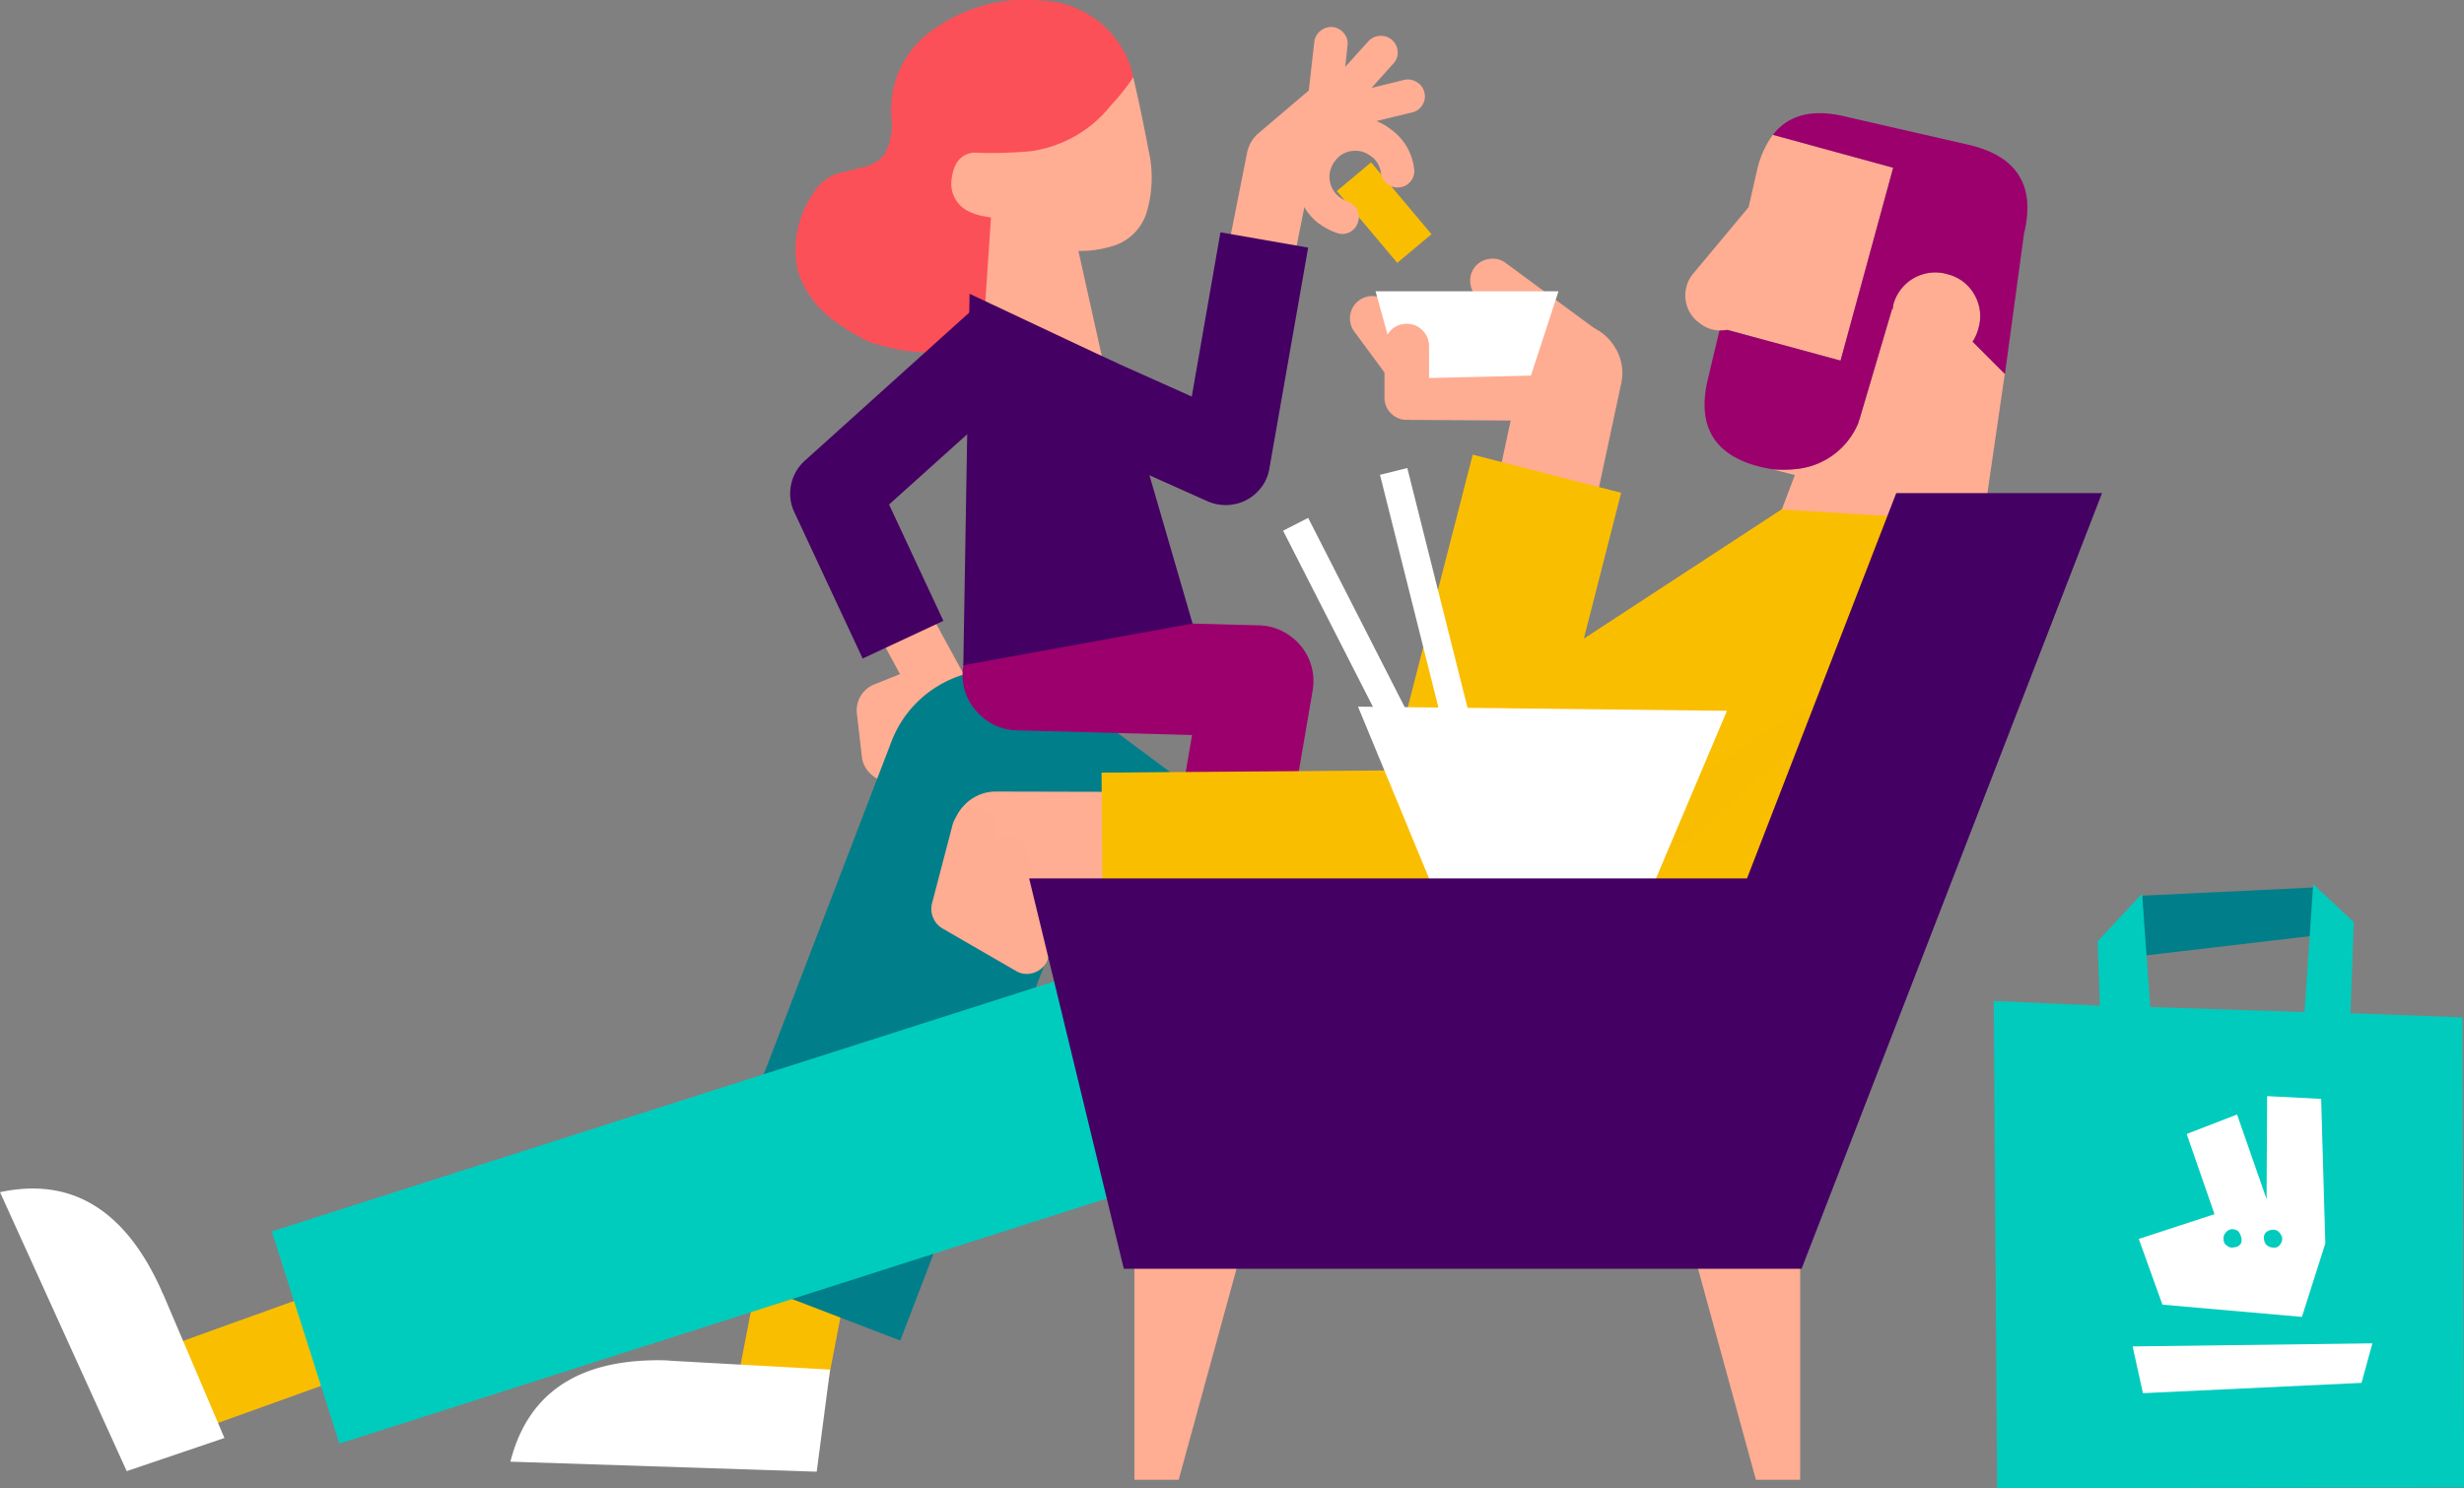
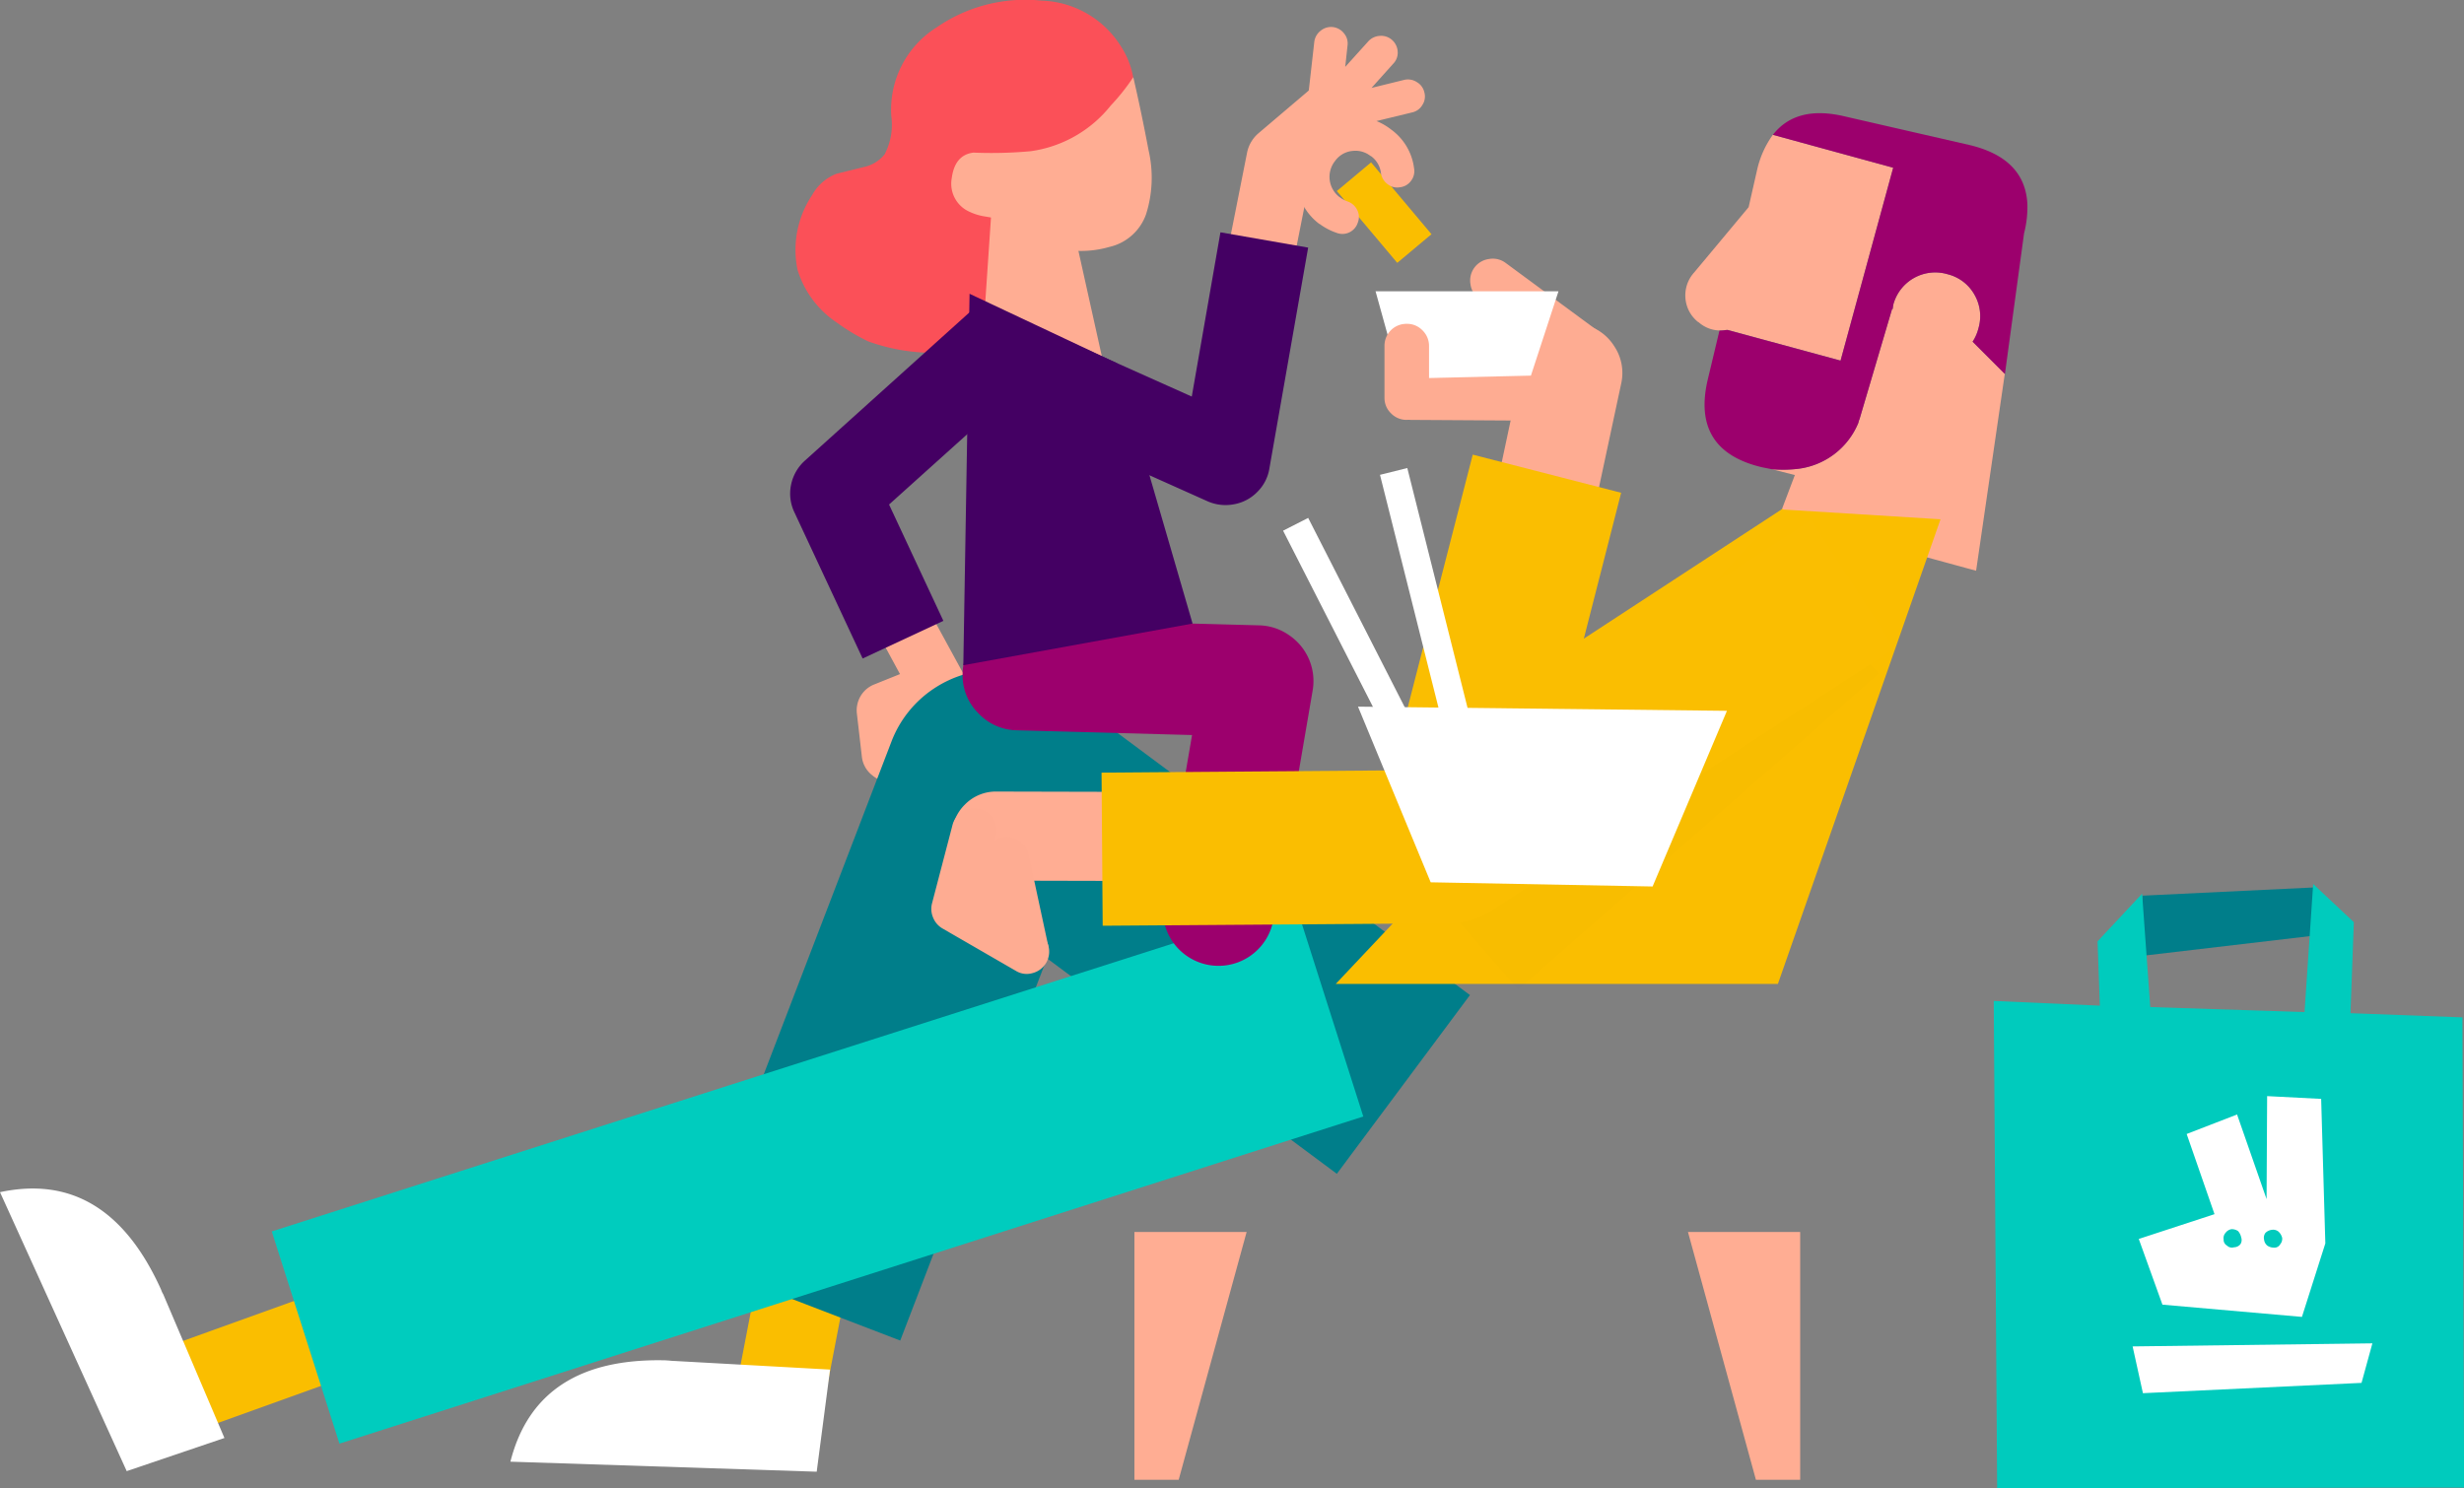
<svg xmlns="http://www.w3.org/2000/svg" width="217.104" height="131.141" viewBox="0 0 217.104 131.141">
  <rect x="0" y="0" width="217.104" height="131.141" fill="#808080" stroke="none" />
  <defs>
    <clipPath id="clip-path">
      <rect id="Rectangle_30" data-name="Rectangle 30" width="217.103" height="131.141" transform="translate(0.744)" fill="#fff" />
    </clipPath>
  </defs>
  <g id="_10" data-name="10" transform="translate(-0.743)" clip-path="url(#clip-path)">
    <path id="Path_193" data-name="Path 193" d="M147.471,17.458l-3.018,2.527,5.324,6.33,3.017-2.527Z" transform="translate(-25.921 -3.149)" fill="#fabe00" fill-rule="evenodd" />
    <path id="Path_194" data-name="Path 194" d="M87.077,111.032a3.845,3.845,0,0,0-1.644,2.5L80.109,141.16a3.927,3.927,0,0,0,3.091,4.613,3.969,3.969,0,0,0,4.612-3.116l5.324-27.626a3.925,3.925,0,0,0-3.116-4.587A3.817,3.817,0,0,0,87.077,111.032Z" transform="translate(-14.301 -19.906)" fill="#fabe00" fill-rule="evenodd" />
    <path id="Path_195" data-name="Path 195" d="M69.645,146.284l-.368-.025q-11.335-.269-13.666,8.931l26.988.884,1.177-9-13.739-.761A3.592,3.592,0,0,1,69.645,146.284Z" transform="translate(-9.896 -26.379)" fill="#fff" fill-rule="evenodd" />
    <path id="Path_196" data-name="Path 196" d="M93.287,62.691a2.35,2.35,0,0,0,.2,1.865l3.165,5.839-2.257.908a2.434,2.434,0,0,0-1.2,1.006,2.474,2.474,0,0,0-.344,1.546l.442,3.828a2.4,2.4,0,0,0,.932,1.644,2.275,2.275,0,0,0,1.791.515,2.448,2.448,0,0,0,2.159-2.723l-.221-1.963,3.067-1.227a2.342,2.342,0,0,0,1.079-.834,2.253,2.253,0,0,0,.466-1.276,2.392,2.392,0,0,0-.27-1.349L97.8,62.224a2.412,2.412,0,0,0-1.472-1.177,2.357,2.357,0,0,0-1.865.2A2.394,2.394,0,0,0,93.287,62.691Z" transform="translate(-16.61 -10.991)" fill="#ffad93" fill-rule="evenodd" />
    <path id="Path_197" data-name="Path 197" d="M96.454,73.669a9.791,9.791,0,0,0-3.729,4.637L75.158,124.087l18.327,7.041,12.93-33.685,25.54,18.989,11.727-15.751L107.764,73.963a9.828,9.828,0,0,0-11.31-.294Z" transform="translate(-13.422 -12.99)" fill="#007e8a" fill-rule="evenodd" />
    <path id="Path_198" data-name="Path 198" d="M200.23,17.39l-10.6-2.9a8.464,8.464,0,0,0-1.4,3.14l-.736,3.239-4.808,5.766a3,3,0,0,0-.761,2.257,2.969,2.969,0,0,0,1.129,2.11h.025a2.888,2.888,0,0,0,1.841.736,3.766,3.766,0,0,0,.416-.025,1.928,1.928,0,0,1,.319-.025l9.936,2.7Zm6.992,15.334a3.837,3.837,0,0,0,.515-1.178,3.785,3.785,0,0,0-.368-2.993,3.732,3.732,0,0,0-2.33-1.767,3.822,3.822,0,0,0-4.809,2.7c-.016.115-.033.237-.049.368l-.049-.024-2.87,9.715a1.4,1.4,0,0,0-.1.319,6.61,6.61,0,0,1-5.4,4.073,11.168,11.168,0,0,1-2.233.025l2.037.515-1.4,3.7,17.37,4.735,2.527-17.346Z" transform="translate(-32.678 -2.614)" fill="#ffad93" fill-rule="evenodd" />
    <path id="Path_199" data-name="Path 199" d="M212.133,22.76a9.343,9.343,0,0,0,.294-2.576q-.2-4.023-5.054-5.2l-11.016-2.527q-4.293-1.031-6.354,1.619l10.6,2.9-4.637,17-9.936-2.7a1.937,1.937,0,0,0-.319.025,3.778,3.778,0,0,1-.416.025l-1.031,4.318q-1.472,6.256,4.784,7.728l.859.172a11.17,11.17,0,0,0,2.233-.025,6.61,6.61,0,0,0,5.4-4.073,1.439,1.439,0,0,1,.1-.319l2.871-9.715.049.024c.016-.131.033-.253.049-.368a3.823,3.823,0,0,1,4.809-2.7,3.732,3.732,0,0,1,2.33,1.767,3.785,3.785,0,0,1,.368,2.993,3.857,3.857,0,0,1-.515,1.178l2.846,2.846Z" transform="translate(-33.05 -2.194)" fill="#9c006d" fill-rule="evenodd" />
    <path id="Path_200" data-name="Path 200" d="M142.718,7.907a2.955,2.955,0,0,0-2.159.687l-5.4,4.588a3.033,3.033,0,0,0-.982,1.668l-2.821,14.23a2.858,2.858,0,0,0,.442,2.208,2.925,2.925,0,0,0,5.324-1.055l2.626-13.224,4.612-3.925a2.752,2.752,0,0,0,1.03-1.988,2.747,2.747,0,0,0-.687-2.134A2.849,2.849,0,0,0,142.718,7.907Z" transform="translate(-23.548 -1.425)" fill="#ffad93" fill-rule="evenodd" />
    <path id="Path_201" data-name="Path 201" d="M142.238,3.227a1.466,1.466,0,0,0-.564.981l-.711,6.281a.248.248,0,0,1-.025.1c0,.108,0,.214,0,.319a.762.762,0,0,1,0,.123.726.726,0,0,1,.025.147,1.492,1.492,0,0,0,.294.564.372.372,0,0,0,.074.074.388.388,0,0,0,.1.1.668.668,0,0,0,.148.122.655.655,0,0,0,.147.1c.027.019.051.035.075.049a6.313,6.313,0,0,0-.663.761,5.124,5.124,0,0,0-1.03,3.827v.025a5.15,5.15,0,0,0,2.011,3.459c.018,0,.026,0,.025,0a5.445,5.445,0,0,0,1.5.785,1.42,1.42,0,0,0,1.865-.908,1.33,1.33,0,0,0-.049-1.1,1.48,1.48,0,0,0-.858-.761,2.625,2.625,0,0,1-.712-.393l.025.025a2.245,2.245,0,0,1-.417-3.19,2.141,2.141,0,0,1,1.447-.883h.025a2.158,2.158,0,0,1,1.668.441h.025a2.153,2.153,0,0,1,.884,1.5,1.48,1.48,0,0,0,.589.981,1.359,1.359,0,0,0,1.079.27,1.387,1.387,0,0,0,.981-.564,1.4,1.4,0,0,0,.27-1.1,4.971,4.971,0,0,0-2.037-3.435,5.342,5.342,0,0,0-1.275-.736l3.14-.761a1.391,1.391,0,0,0,.908-.663,1.361,1.361,0,0,0,.171-1.1,1.389,1.389,0,0,0-.662-.908,1.442,1.442,0,0,0-1.1-.2l-2.895.711,1.914-2.134a1.377,1.377,0,0,0,.392-1.055,1.468,1.468,0,0,0-.49-1.03,1.429,1.429,0,0,0-1.055-.368,1.484,1.484,0,0,0-1.03.466L144.4,6.417l.2-1.865a1.372,1.372,0,0,0-.3-1.079,1.467,1.467,0,0,0-.981-.564A1.449,1.449,0,0,0,142.238,3.227Z" transform="translate(-25.128 -0.523)" fill="#ffad93" fill-rule="evenodd" />
    <path id="Path_202" data-name="Path 202" d="M160.053,39.606a3.348,3.348,0,0,0,2.306,1.251l.564.049-3.557,16.708a4.4,4.4,0,0,0,6.7,4.637,4.278,4.278,0,0,0,1.938-2.8l4.171-19.5a4.246,4.246,0,0,0-.613-3.312,4.3,4.3,0,0,0-2.282-1.791,3.706,3.706,0,0,0-1.079-.27l-5.128-.54a3.306,3.306,0,0,0-2.5.736,3.454,3.454,0,0,0-.515,4.833Z" transform="translate(-28.591 -6.135)" fill="#feac92" fill-rule="evenodd" />
    <path id="Path_203" data-name="Path 203" d="M158.815,30.071a1.881,1.881,0,0,0,.761,1.276l8.489,6.256a1.9,1.9,0,0,0,1.472.368,1.99,1.99,0,0,0,1.643-2.233,1.932,1.932,0,0,0-.785-1.3l-8.488-6.256a1.884,1.884,0,0,0-1.447-.344,1.91,1.91,0,0,0-1.644,2.233Z" transform="translate(-28.506 -5.016)" fill="#feac92" fill-rule="evenodd" />
    <path id="Path_204" data-name="Path 204" d="M150.816,42.732a1.834,1.834,0,0,0,1.2.442l12,.074a1.873,1.873,0,0,0,1.4-.589A1.834,1.834,0,0,0,166,41.284a1.911,1.911,0,0,0-.588-1.4,1.865,1.865,0,0,0-1.375-.564l-3.508-.025,2.821-1.349a1.948,1.948,0,0,0,.933-2.6,1.949,1.949,0,0,0-1.1-1.03,1.979,1.979,0,0,0-1.521.1l-10.476,5.03a1.91,1.91,0,0,0-.908.908,1.96,1.96,0,0,0,.539,2.38Z" transform="translate(-26.935 -6.17)" fill="#feac92" fill-rule="evenodd" />
-     <path id="Path_205" data-name="Path 205" d="M149.392,32.611a1.907,1.907,0,0,0-1.3-.761,1.966,1.966,0,0,0-1.865,3.091l5.054,6.845a1.95,1.95,0,0,0,1.3.785,1.853,1.853,0,0,0,1.448-.368,1.888,1.888,0,0,0,.784-1.3,1.856,1.856,0,0,0-.368-1.447Z" transform="translate(-26.174 -5.741)" fill="#feac92" fill-rule="evenodd" />
    <path id="Path_206" data-name="Path 206" d="M150.748,39.021l11.556-.27,2.429-7.434H148.614Z" transform="translate(-26.671 -5.649)" fill="#fff" fill-rule="evenodd" />
    <path id="Path_207" data-name="Path 207" d="M153.5,36.782a1.91,1.91,0,0,0-.588-1.4,1.869,1.869,0,0,0-1.375-.564,1.927,1.927,0,0,0-1.962,1.963v4.539a1.867,1.867,0,0,0,.564,1.374,1.91,1.91,0,0,0,1.4.589,2.011,2.011,0,0,0,1.963-1.963Z" transform="translate(-26.844 -6.28)" fill="#feac92" fill-rule="evenodd" />
    <path id="Path_208" data-name="Path 208" d="M192.026,64.958l-7.385-11.31L167.124,65.1l3.288-12.856-13.076-3.361L149.7,78.574a6.743,6.743,0,0,0,2.625,7.164,6.674,6.674,0,0,0,7.605.172Z" transform="translate(-26.829 -8.818)" fill="#fabe01" fill-rule="evenodd" />
    <path id="Path_209" data-name="Path 209" d="M183.293,96.591l14.328-40.948-13.862-.859L144.333,96.591Z" transform="translate(-25.899 -9.881)" fill="#fabe00" fill-rule="evenodd" />
    <path id="Path_210" data-name="Path 210" d="M162.312,98.363l-7.493-8.55,31.747-27.822,7.493,8.55Z" transform="translate(-27.79 -11.181)" fill="rgba(0,0,0,0.1)" fill-rule="evenodd" opacity="0.1" />
    <path id="Path_211" data-name="Path 211" d="M45.021,134.323a3.836,3.836,0,0,0-2.993-.148L17.2,143.106a3.893,3.893,0,0,0-2.233,2.036,3.823,3.823,0,0,0-.147,2.994,3.778,3.778,0,0,0,2.036,2.208,3.7,3.7,0,0,0,2.993.147l24.829-8.931a3.935,3.935,0,0,0,2.356-5.029A3.783,3.783,0,0,0,45.021,134.323Z" transform="translate(-2.496 -24.158)" fill="#fabe00" fill-rule="evenodd" />
    <path id="Path_212" data-name="Path 212" d="M14.8,136.4Q10.018,126.123.744,128.11l11.163,24.583,8.611-2.92-5.4-12.684a1.566,1.566,0,0,1-.172-.369Z" transform="translate(0 -23.049)" fill="#fff" fill-rule="evenodd" />
    <path id="Path_213" data-name="Path 213" d="M29.958,126.057l5.962,18.7,90.212-28.828-5.961-18.7Z" transform="translate(-5.269 -17.537)" fill="#00ccbe" fill-rule="evenodd" />
    <path id="Path_214" data-name="Path 214" d="M132.579,132.461h-9.888V154.3h3.9Z" transform="translate(-21.995 -23.892)" fill="#ffad93" fill-rule="evenodd" />
    <path id="Path_215" data-name="Path 215" d="M192.086,154.3V132.462H182.2l5.986,21.835Z" transform="translate(-32.729 -23.892)" fill="#ffad93" fill-rule="evenodd" />
    <path id="Path_216" data-name="Path 216" d="M132.977,67.971a4.774,4.774,0,0,0-2.625-.859l-21.1-.564a4.9,4.9,0,0,0-5.029,4.784,4.7,4.7,0,0,0,1.349,3.484,4.759,4.759,0,0,0,3.435,1.546l15.432.417-2.5,14.6a4.9,4.9,0,0,0,9.666,1.668l3.46-20.192a4.875,4.875,0,0,0-2.085-4.882Z" transform="translate(-18.664 -12.003)" fill="#9c006d" fill-rule="evenodd" />
    <path id="Path_217" data-name="Path 217" d="M116.089,7.415A7.331,7.331,0,0,0,114.936,4.1,8.566,8.566,0,0,0,107.919.054,13.729,13.729,0,0,0,98.694,2.41a8.555,8.555,0,0,0-4,7.826,5.605,5.605,0,0,1-.589,3.362,3.2,3.2,0,0,1-1.865,1.128l-2.38.589a4.163,4.163,0,0,0-2.134,1.864,8.691,8.691,0,0,0-1.3,6.575,8.613,8.613,0,0,0,3.484,4.686,17.635,17.635,0,0,0,2.748,1.644,16.906,16.906,0,0,0,5.618,1.006,32.481,32.481,0,0,0,4.588-.294q2.183-.344,2.478-.392,1.324-.172.516-9.151-.172-2.208,3.8-5.422,2.208-1.693,3.239-2.576a10.834,10.834,0,0,0,2.478-2.7A5.452,5.452,0,0,0,116.089,7.415Z" transform="translate(-15.418 0)" fill="#fb5058" fill-rule="evenodd" />
    <path id="Path_218" data-name="Path 218" d="M120.174,20.369a10.682,10.682,0,0,0,.22-5.618q-.638-3.385-1.349-6.452a18.458,18.458,0,0,1-1.987,2.5,10.927,10.927,0,0,1-7.066,4.024,38.129,38.129,0,0,1-5.03.123q-1.644.2-1.913,2.257a2.7,2.7,0,0,0,1.594,2.969,4.863,4.863,0,0,0,1.275.392l.589.1-.834,12.365,10.6-.147-2.061-9.274a8.873,8.873,0,0,0,2.7-.344A4.482,4.482,0,0,0,120.174,20.369Z" transform="translate(-18.448 -1.497)" fill="#ffad93" fill-rule="evenodd" />
-     <path id="Path_219" data-name="Path 219" d="M117.829,37.7,104.85,31.586,104.3,64.321l20.2-3.672Z" transform="translate(-18.679 -5.697)" fill="#440063" fill-rule="evenodd" />
+     <path id="Path_219" data-name="Path 219" d="M117.829,37.7,104.85,31.586,104.3,64.321l20.2-3.672" transform="translate(-18.679 -5.697)" fill="#440063" fill-rule="evenodd" />
    <path id="Path_220" data-name="Path 220" d="M108.275,32.16l-3.214,7.164,20.878,9.347a3.916,3.916,0,0,0,2.356.27,3.8,3.8,0,0,0,2.061-1.1,3.73,3.73,0,0,0,1.055-2.085l3.41-19.431-7.728-1.349-2.527,14.475Z" transform="translate(-18.816 -4.504)" fill="#440063" fill-rule="evenodd" />
    <path id="Path_221" data-name="Path 221" d="M104.208,91.78a3.743,3.743,0,0,0,2.748,1.178l20.56.049a3.978,3.978,0,0,0,3.95-3.925,3.937,3.937,0,0,0-3.925-3.926l-20.56-.049a3.815,3.815,0,0,0-2.773,1.153,3.882,3.882,0,0,0,0,5.52Z" transform="translate(-18.454 -15.351)" fill="#ffad93" fill-rule="evenodd" />
    <path id="Path_222" data-name="Path 222" d="M110.074,91.531a1.96,1.96,0,0,0-3.754-.27l-1.766,4.858a1.966,1.966,0,0,0,.049,1.521,1.925,1.925,0,0,0,1.1,1.005,1.9,1.9,0,0,0,1.52-.073,1.539,1.539,0,0,0,.32-.172l.417,1.963a1.88,1.88,0,0,0,.834,1.226,1.935,1.935,0,0,0,1.5.27,1.972,1.972,0,0,0,1.5-2.331Z" transform="translate(-18.701 -16.23)" fill="#feac92" fill-rule="evenodd" />
    <path id="Path_223" data-name="Path 223" d="M106.339,87.857a1.982,1.982,0,0,0-3.606.491l-1.815,6.943a1.958,1.958,0,0,0,.1,1.251,1.931,1.931,0,0,0,.834.957l6.452,3.729a1.823,1.823,0,0,0,1.472.2,1.953,1.953,0,0,0,.491-3.583l-5.152-2.993,1.423-5.5A1.882,1.882,0,0,0,106.339,87.857Z" transform="translate(-18.057 -15.672)" fill="#feac92" fill-rule="evenodd" />
    <path id="Path_224" data-name="Path 224" d="M189.033,67.232l-7.36-11.31L147.791,77.954l-28.632.221.1,13.494,30.618-.221a6.591,6.591,0,0,0,3.631-1.1Z" transform="translate(-21.358 -10.087)" fill="#fabe01" fill-rule="evenodd" />
    <path id="Path_225" data-name="Path 225" d="M153.132,91.458l19.553.368,6.551-15.481-32.508-.368Z" transform="translate(-26.331 -13.704)" fill="#fff" fill-rule="evenodd" />
-     <path id="Path_226" data-name="Path 226" d="M205.908,53.019H187.777l-13.15,33.955H111.377l8.341,34.4h59.717Z" transform="translate(-19.955 -9.563)" fill="#440063" fill-rule="evenodd" />
    <path id="Path_227" data-name="Path 227" d="M107.6,38.473l-5.25-5.839L86.993,46.471a3.9,3.9,0,0,0-1.227,2.135,3.8,3.8,0,0,0,.294,2.429l6.011,12.881L99.186,60.6,94.4,50.348Z" transform="translate(-15.321 -5.886)" fill="#440063" fill-rule="evenodd" />
    <path id="Path_228" data-name="Path 228" d="M153.936,77.686,147.213,50.92l2.406-.6,6.723,26.767Zm-3.951.335-11.31-22.179,2.21-1.127,11.31,22.179Z" transform="translate(-24.878 -9.075)" fill="#fff" fill-rule="evenodd" />
    <path id="Path_229" data-name="Path 229" d="M231.05,96.14v5.3L246.7,99.6l-.343-4.195Z" transform="translate(-41.54 -17.208)" fill="#007e8a" fill-rule="evenodd" />
    <path id="Path_230" data-name="Path 230" d="M228.142,95.9l-3.925,4.2.2,5.668-9.348-.417.3,42.935,41.144-.049-.148-41.438-9.863-.368.294-8.023-3.582-3.361-.761,11.286-13.592-.442Z" transform="translate(-38.657 -17.143)" fill="#00cbbd" fill-rule="evenodd" />
    <path id="Path_231" data-name="Path 231" d="M239.57,130.317a.675.675,0,0,1-.074.588.747.747,0,0,1-.564.27.61.61,0,0,1-.613-.148.58.58,0,0,1-.3-.54.691.691,0,0,1,.172-.589.807.807,0,0,1,.515-.319.97.97,0,0,1,.589.171A1.224,1.224,0,0,1,239.57,130.317Zm3.263-.54a1.081,1.081,0,0,1,.343.565.735.735,0,0,1-.171.564.577.577,0,0,1-.565.3,1.035,1.035,0,0,1-.564-.172.8.8,0,0,1-.294-.54.717.717,0,0,1,.122-.589.968.968,0,0,1,.565-.27A.752.752,0,0,1,242.833,129.777Zm-1.03-2.846-2.6-7.459-4.441,1.718,2.453,7.066-6.673,2.184,2.085,5.79,12.292,1.079,2.061-6.477-.368-12.734-4.76-.245Zm8.366,16.193.957-3.484L230,139.91l.908,4.122Z" transform="translate(-41.351 -21.257)" fill="#fff" fill-rule="evenodd" />
  </g>
</svg>